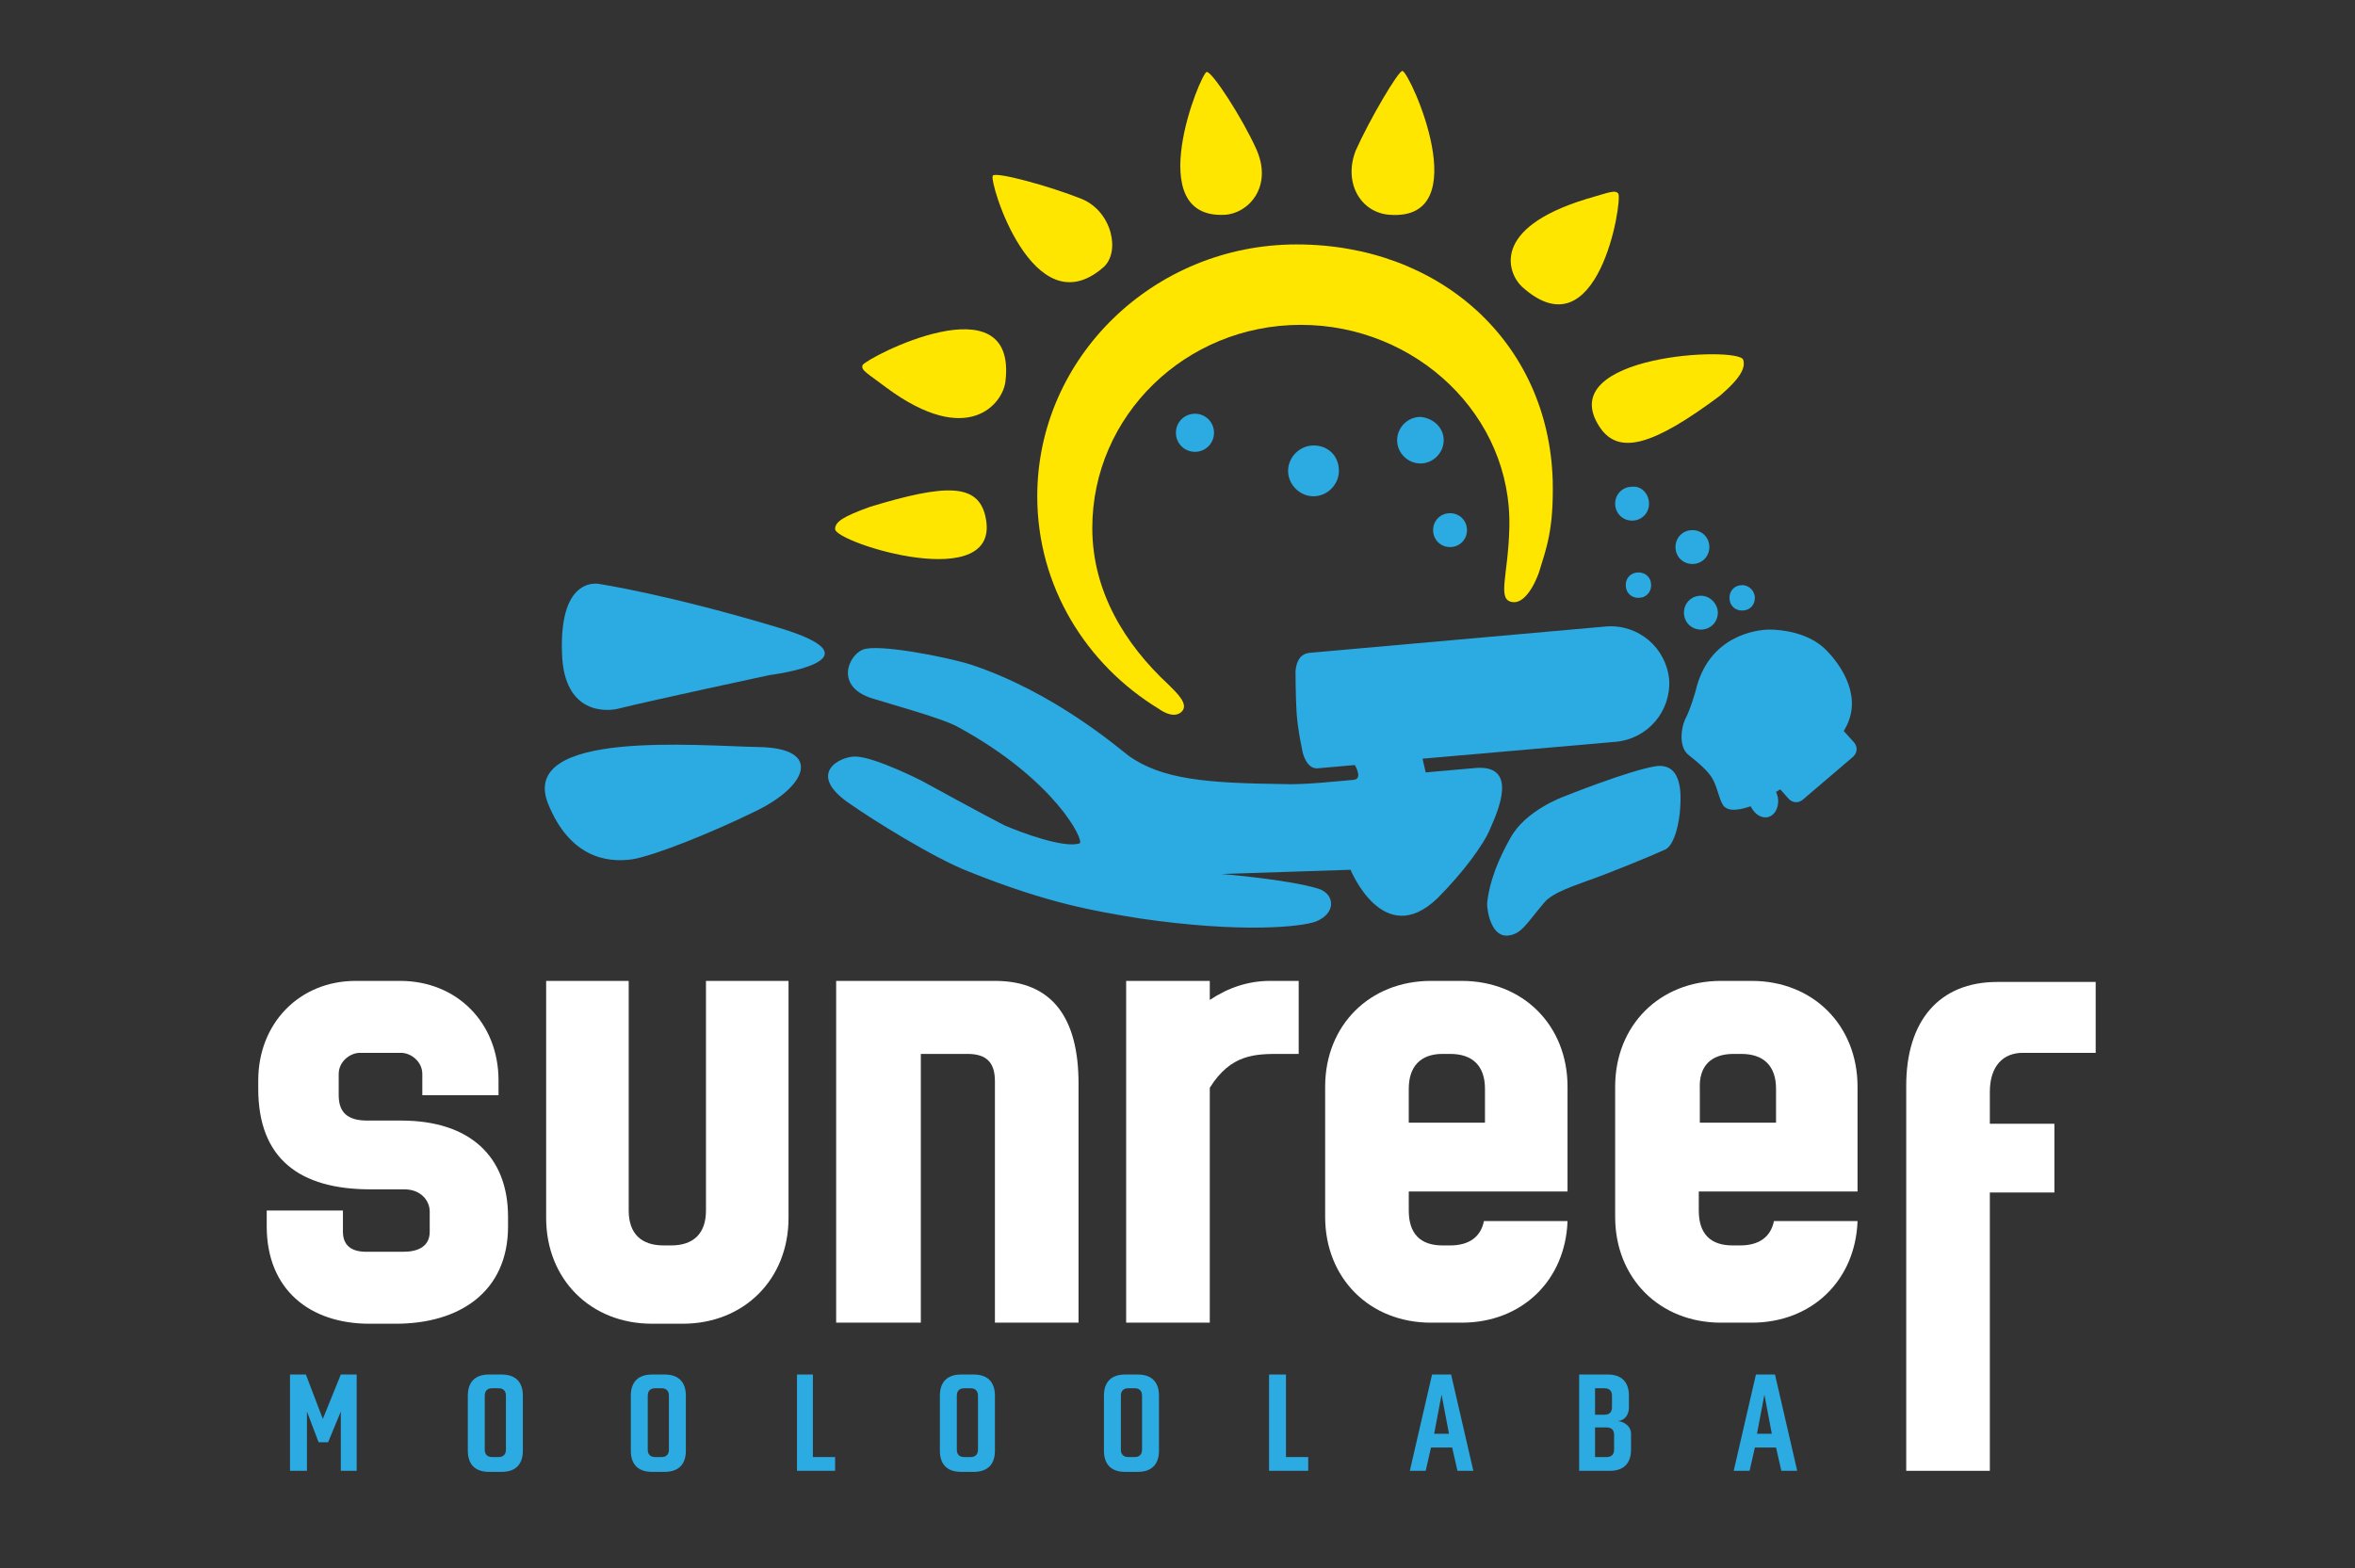
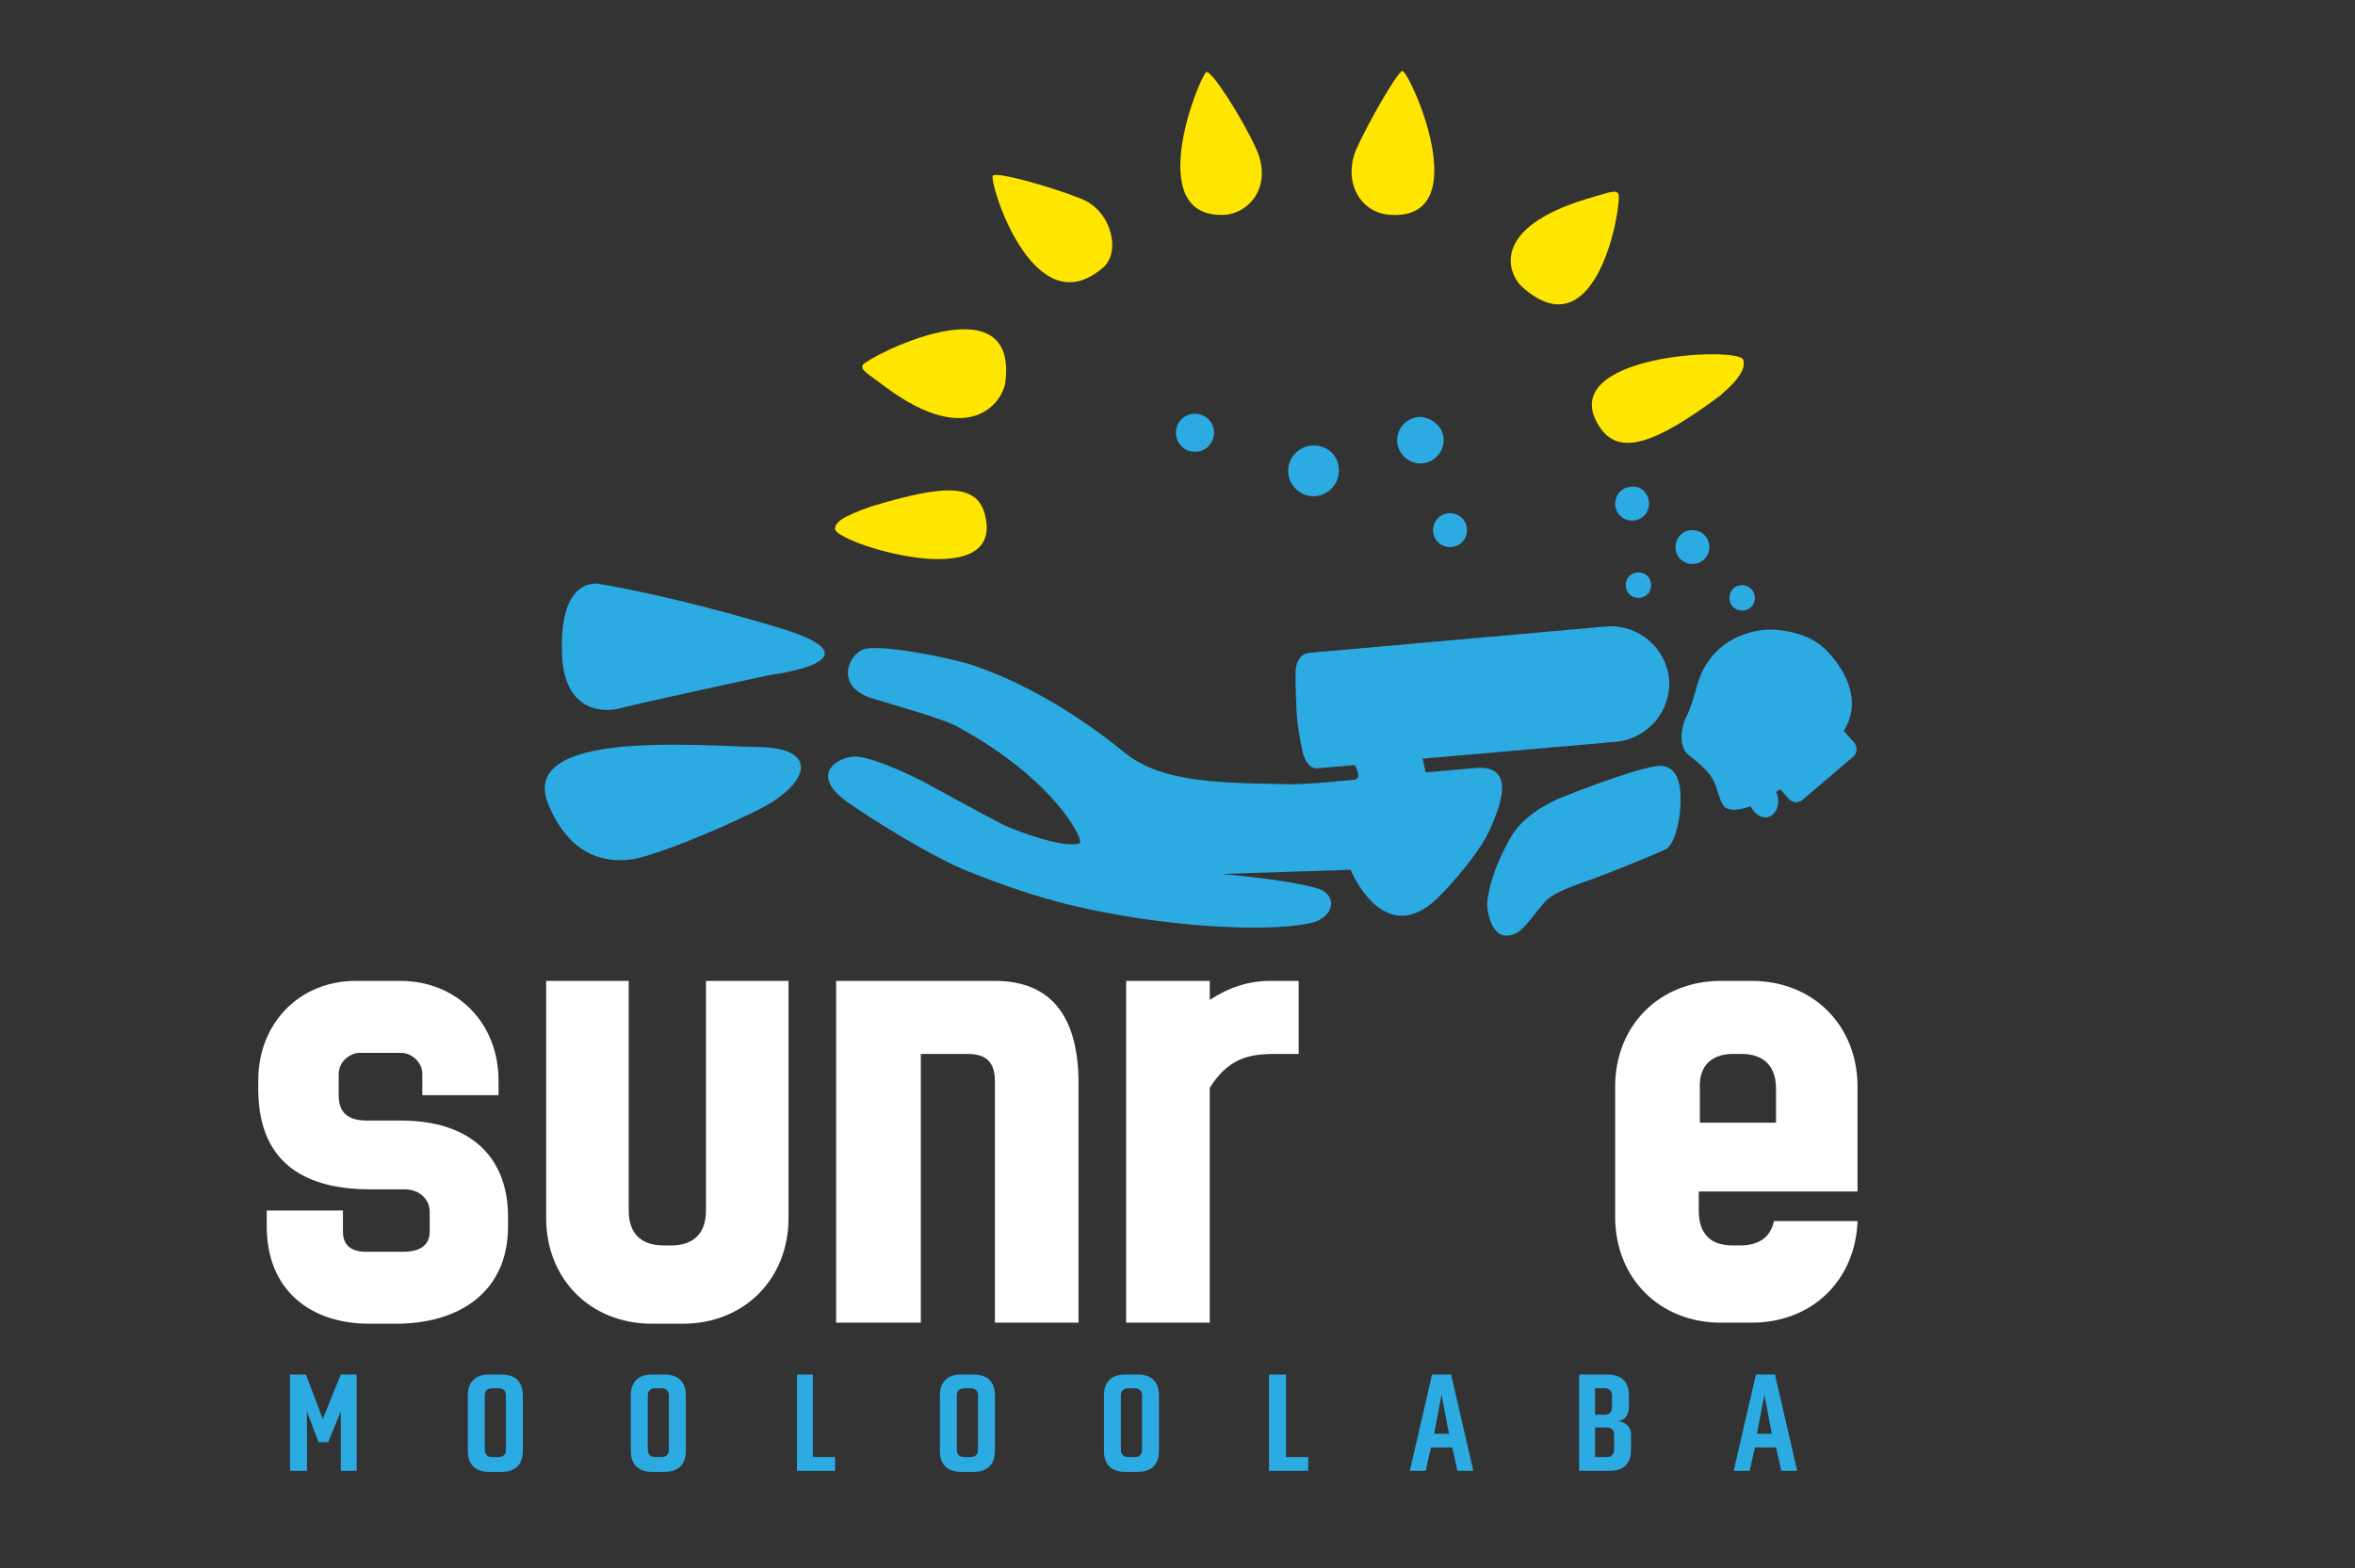
<svg xmlns="http://www.w3.org/2000/svg" version="1.1" id="Layer_1" x="0px" y="0px" viewBox="0 0 222.5 148.2" style="enable-background:new 0 0 222.5 148.2;" xml:space="preserve">
  <rect x="0" y="0" width="222.5" height="148.2" fill="#333333" stroke="none" />
  <style type="text/css">
	.st0{fill:#FFFFFF;}
	.st1{fill:#FEE600;}
	.st2{fill:#2BABE2;}
</style>
  <path class="st0" d="M37.8,92.7c5.4,0,9.3,4,9.3,9.4v1.4h-7.2v-2c0-1.2-1.1-2-2-2H34c-0.9,0-2,0.8-2,2v2c0,1.6,0.8,2.4,2.7,2.4h3.2  c6.5,0,10.1,3.4,10.1,9.1v0.9c0,6.2-4.6,9.2-10.6,9.2h-2.5c-5.6,0-9.7-3.2-9.7-9.2v-1.5h7.2v2c0,1.3,0.8,1.9,2.2,1.9h3.5  c1.4,0,2.5-0.5,2.5-1.9v-1.9c0-1-0.8-2.1-2.4-2.1h-3.2c-6.7,0-10.6-2.9-10.6-9.5v-0.8c0-5.4,3.9-9.4,9.2-9.4H37.8z" />
  <path class="st0" d="M74.5,115.1c0,5.8-4.2,10-10,10h-2.9c-5.8,0-10-4.2-10-10V92.7h7.8v21.7c0,2.2,1.2,3.3,3.3,3.3h0.7  c2.2,0,3.3-1.2,3.3-3.3V92.7h7.8V115.1z" />
  <path class="st0" d="M94,92.7c5.5,0,7.9,3.6,7.9,9.7V125H94v-22.8c0-1.7-0.7-2.6-2.6-2.6H87V125h-8V92.7H94z" />
  <path class="st1" d="M164.7,34c0.2,0.7-0.1,1.6-2.2,3.4c-6.3,4.7-9.6,5.7-11.4,2.9C146.7,33.5,164.3,32.7,164.7,34" />
  <path class="st1" d="M143.8,27.1c-1.3-1.2-3.1-5.5,6.1-8.3c2.1-0.6,2.7-0.9,3-0.5C153.3,19,151,33.6,143.8,27.1" />
  <path class="st1" d="M131.3,20.3c-2.8-0.2-4.4-3.1-3.2-6.1c1.3-2.9,4-7.5,4.4-7.5C133.2,6.8,139.6,20.9,131.3,20.3" />
  <path class="st1" d="M78.9,50c0-0.7,0.8-1.2,3.3-2.1c7.2-2.2,10.2-2.2,10.9,0.9C94.8,56.3,78.9,51.3,78.9,50" />
  <path class="st1" d="M95,36c-0.2,2.1-3.5,6.4-11.3,0.6c-1.7-1.3-2.4-1.6-2.2-2.1C81.9,33.8,96.1,26.4,95,36" />
  <path class="st1" d="M104.2,25.3c1.7-1.4,0.9-5.3-2-6.5c-3-1.2-8.1-2.6-8.4-2.2C93.4,17.1,97.6,31,104.2,25.3" />
  <path class="st1" d="M115.7,20.3c2.2-0.1,4.6-2.6,3-6.2c-1.3-2.9-4.2-7.4-4.7-7.3C113.4,7,107.8,20.7,115.7,20.3" />
  <path class="st2" d="M72.7,63.8c0,0,11.2-1.4,0.8-4.5c-10.3-3.1-16.8-4.1-16.8-4.1s-3.9-1-3.6,6.6c0.2,5.8,4.3,5.4,5.2,5.2  C61.5,66.2,72.7,63.8,72.7,63.8" />
  <path class="st2" d="M71.1,76.8c5.2-2.4,6.7-6.1,0.6-6.2C66,70.5,48.9,68.9,51.8,76c2,4.9,5.4,5.6,8,5.2  C62,80.8,67.2,78.7,71.1,76.8" />
  <path class="st2" d="M147.7,75.3c0,0-3.6,1.3-5,3.9c-1.7,3-2.1,5.1-2.2,6.2c0,0.7,0.4,3.3,2.1,3c1.2-0.2,1.6-1.1,3.3-3.1  c0.8-1,3.2-1.7,3.9-2c1.8-0.6,6.2-2.4,7.5-3c0.7-0.3,1.2-1.7,1.4-3.4c0.1-1.2,0.5-4.8-2.2-4.5C153.9,72.8,147.7,75.3,147.7,75.3" />
  <path class="st2" d="M134.4,71.7l18.3-1.6l0,0c3-0.3,5.2-2.9,5-5.9c-0.3-3-2.9-5.2-5.9-5l-28.1,2.5c-0.8,0.1-1.2,0.7-1.3,1.7  c0,0,0,2.3,0.1,3.9c0.1,1.7,0.6,3.9,0.6,3.9c0.3,1,0.8,1.5,1.5,1.4l3.4-0.3c0,0,0.8,1.3-0.1,1.4c-1.3,0.1-4.8,0.5-6.7,0.4  c-7.1-0.1-11.4-0.4-14.6-2.7c-0.8-0.6-7-6-14.9-8.6c-2.2-0.7-8.8-2-10.2-1.4c-1.4,0.6-2.6,3.5,0.9,4.6c1.9,0.6,6.7,1.9,8.1,2.7  c9.2,5,12,10.8,11.5,11c-1.4,0.5-5.5-1-7.1-1.7c-1.6-0.8-7.8-4.2-7.8-4.2s-4.3-2.2-6.2-2.3c-1.4-0.1-5,1.6-0.4,4.6  c1.7,1.2,7.7,5,11.1,6.3c7.5,3,11.8,3.7,16.1,4.4c9.6,1.4,15.2,0.8,16.6,0.3c2-0.8,1.8-2.6,0.3-3.1c-2.9-0.9-9.2-1.4-9.2-1.4  l12.2-0.4c0,0,3.1,7.6,8.2,2.7c2.4-2.4,4.4-5.1,5-6.6c0.7-1.6,2.8-6.2-1.6-5.7c-3.5,0.3-4.5,0.4-4.5,0.4L134.4,71.7" />
  <path class="st2" d="M160.2,65.3c1.2-5.2,5.7-5.8,7-5.8c1.2,0,3.7,0.3,5.3,1.9c1.6,1.6,3.5,4.6,1.8,7.5c0,0.1-0.1,0.1-0.1,0.2  c0,0,0.1,0.1,0.1,0.1l0.9,1c0.3,0.4,0.3,0.9-0.1,1.3l-4.8,4.1c-0.4,0.3-0.9,0.3-1.3-0.1l-0.8-0.9c-0.2,0.1-0.3,0.2-0.3,0.2  s0,0-0.1,0c0,0.1,0.1,0.2,0.1,0.3c0.3,0.9-0.1,1.9-0.8,2.1c-0.6,0.2-1.3-0.2-1.7-1c-0.9,0.3-2.1,0.6-2.6-0.1c-0.4-0.6-0.5-1.6-1-2.5  c-0.4-0.7-1.2-1.4-2.2-2.2c-1-0.7-0.8-2.5-0.4-3.4C159.7,67.1,160.2,65.3,160.2,65.3" />
  <path class="st2" d="M165.8,56.5c0,0.7-0.5,1.2-1.2,1.2s-1.2-0.5-1.2-1.2c0-0.7,0.5-1.2,1.2-1.2S165.8,55.9,165.8,56.5" />
-   <path class="st2" d="M162.3,57.9c0,0.9-0.7,1.6-1.6,1.6c-0.9,0-1.6-0.7-1.6-1.6c0-0.9,0.7-1.6,1.6-1.6  C161.6,56.3,162.3,57.1,162.3,57.9" />
  <path class="st2" d="M161.5,51.7c0,0.9-0.7,1.6-1.6,1.6c-0.9,0-1.6-0.7-1.6-1.6c0-0.9,0.7-1.6,1.6-1.6  C160.8,50.1,161.5,50.8,161.5,51.7" />
  <path class="st2" d="M156,55.3c0,0.7-0.5,1.2-1.2,1.2c-0.7,0-1.2-0.5-1.2-1.2c0-0.7,0.5-1.2,1.2-1.2C155.5,54.1,156,54.6,156,55.3" />
  <path class="st2" d="M155.8,47.6c0,0.9-0.7,1.6-1.6,1.6c-0.9,0-1.6-0.7-1.6-1.6c0-0.9,0.7-1.6,1.6-1.6  C155.1,45.9,155.8,46.7,155.8,47.6" />
  <path class="st2" d="M126.5,44.5c0,1.3-1.1,2.4-2.4,2.4c-1.3,0-2.4-1.1-2.4-2.4c0-1.3,1.1-2.4,2.4-2.4  C125.5,42.1,126.5,43.1,126.5,44.5" />
  <path class="st2" d="M136.4,41.6c0,1.2-1,2.2-2.2,2.2c-1.2,0-2.2-1-2.2-2.2c0-1.2,1-2.2,2.2-2.2C135.4,39.5,136.4,40.4,136.4,41.6" />
  <path class="st2" d="M114.7,40.9c0,1-0.8,1.8-1.8,1.8c-1,0-1.8-0.8-1.8-1.8c0-1,0.8-1.8,1.8-1.8C113.9,39.1,114.7,39.9,114.7,40.9" />
  <path class="st2" d="M138.6,50.1c0,0.9-0.7,1.6-1.6,1.6c-0.9,0-1.6-0.7-1.6-1.6c0-0.9,0.7-1.6,1.6-1.6  C137.9,48.5,138.6,49.2,138.6,50.1" />
-   <path class="st1" d="M142.6,49.9c0.3-10.6-8.8-19.2-19.7-19.2c-10.9,0-19.7,8.6-19.7,19.2c0,6,3.1,11,7.2,14.8  c0.8,0.8,2,1.9,1.2,2.6c-0.8,0.7-2.1-0.3-2.1-0.3C102.6,62.8,98,55.4,98,46.9c0-13.1,11-23.8,24.5-23.8c13.5,0,23.8,9.2,24.2,22.3  c0.1,4.7-0.6,6.4-1.3,8.7c0,0-1,3-2.5,2.8C141.4,56.7,142.5,54.4,142.6,49.9" />
  <path class="st0" d="M163.8,99.6h0.7c2.1,0,3.3,1.1,3.3,3.3v3.2h-7.2v-3.2C160.5,100.8,161.6,99.6,163.8,99.6 M175.5,112.6v-9.9  c0-5.8-4.2-10-10-10h-2.9c-5.8,0-10,4.2-10,10v9.8h0v2.5c0,5.8,4.2,10,10,10h2.9c5.7,0,9.8-4,10-9.6h-7.9c-0.3,1.5-1.4,2.3-3.2,2.3  h-0.7c-2.1,0-3.2-1.1-3.2-3.3v-1.8H175.5z" />
-   <path class="st0" d="M136.3,99.6h0.7c2.1,0,3.3,1.1,3.3,3.3v3.2h-7.2v-3.2C133.1,100.8,134.2,99.6,136.3,99.6 M148.1,112.6v-9.9  c0-5.8-4.2-10-10-10h-2.9c-5.8,0-10,4.2-10,10v9.8h0v2.5c0,5.8,4.2,10,10,10h2.9c5.7,0,9.8-4,10-9.6h-7.9c-0.3,1.5-1.4,2.3-3.2,2.3  h-0.7c-2.1,0-3.2-1.1-3.2-3.3v-1.8H148.1z" />
-   <path class="st0" d="M191.1,99.5c-1.8,0-3.1,1.2-3.1,3.7v3h6.1v6.5H188V139h-7.9v-36.4c0-6.1,3.1-9.8,8.6-9.8h9.3v6.7H191.1z" />
  <polygon class="st2" points="32.2,129.9 30.5,134.1 28.9,129.9 27.4,129.9 27.4,139 29,139 29,133.4 30.1,136.3 31,136.3   32.2,133.4 32.2,139 33.7,139 33.7,129.9 " />
  <path class="st2" d="M46.5,131.2c-0.4,0-0.7,0.2-0.7,0.7v5.1c0,0.4,0.2,0.7,0.7,0.7h0.6c0.4,0,0.7-0.2,0.7-0.7v-5.1  c0-0.4-0.2-0.7-0.7-0.7H46.5z M47.4,129.9c1.3,0,2,0.7,2,2v5.2c0,1.3-0.7,2-2,2h-1.2c-1.3,0-2-0.7-2-2v-5.2c0-1.3,0.7-2,2-2H47.4z" />
  <path class="st2" d="M61.9,131.2c-0.4,0-0.7,0.2-0.7,0.7v5.1c0,0.4,0.2,0.7,0.7,0.7h0.6c0.4,0,0.7-0.2,0.7-0.7v-5.1  c0-0.4-0.2-0.7-0.7-0.7H61.9z M62.8,129.9c1.3,0,2,0.7,2,2v5.2c0,1.3-0.7,2-2,2h-1.2c-1.3,0-2-0.7-2-2v-5.2c0-1.3,0.7-2,2-2H62.8z" />
  <polygon class="st2" points="75.3,129.9 75.3,139 78.9,139 78.9,137.7 76.8,137.7 76.8,129.9 " />
  <path class="st2" d="M91.1,131.2c-0.4,0-0.7,0.2-0.7,0.7v5.1c0,0.4,0.2,0.7,0.7,0.7h0.6c0.4,0,0.7-0.2,0.7-0.7v-5.1  c0-0.4-0.2-0.7-0.7-0.7H91.1z M92,129.9c1.3,0,2,0.7,2,2v5.2c0,1.3-0.7,2-2,2h-1.2c-1.3,0-2-0.7-2-2v-5.2c0-1.3,0.7-2,2-2H92z" />
  <path class="st2" d="M106.6,131.2c-0.4,0-0.7,0.2-0.7,0.7v5.1c0,0.4,0.2,0.7,0.7,0.7h0.6c0.4,0,0.7-0.2,0.7-0.7v-5.1  c0-0.4-0.2-0.7-0.7-0.7H106.6z M107.5,129.9c1.3,0,2,0.7,2,2v5.2c0,1.3-0.7,2-2,2h-1.2c-1.3,0-2-0.7-2-2v-5.2c0-1.3,0.7-2,2-2H107.5  z" />
  <polygon class="st2" points="119.9,129.9 119.9,139 123.6,139 123.6,137.7 121.5,137.7 121.5,129.9 " />
  <path class="st2" d="M136.2,131.8l0.7,3.7h-1.4L136.2,131.8z M135.3,129.9l-2.1,9.1h1.5l0.5-2.2h2l0.5,2.2h1.5l-2.1-9.1H135.3z" />
  <path class="st2" d="M150.7,137.7h1.1c0.4,0,0.7-0.2,0.7-0.7v-1.4c0-0.4-0.2-0.7-0.7-0.7h-1.1V137.7z M150.7,133.7h0.9  c0.4,0,0.7-0.2,0.7-0.7v-1.1c0-0.4-0.2-0.7-0.7-0.7h-0.9V133.7z M151.9,129.9c1.3,0,2,0.7,2,2v1.1c0,0.9-0.6,1.3-1.1,1.3  c0.5,0,1.3,0.4,1.3,1.2v1.5c0,1.3-0.7,2-2,2h-2.9v-9.1H151.9z" />
  <path class="st2" d="M166.7,131.8l0.7,3.7H166L166.7,131.8z M165.9,129.9l-2.1,9.1h1.5l0.5-2.2h2l0.5,2.2h1.5l-2.1-9.1H165.9z" />
  <path class="st0" d="M120,92.7c-2,0-3.9,0.6-5.7,1.8v-1.8h-7.9V125h7.9v-20.2v-2c2-3.2,4.3-3.2,6.7-3.2h1.7v-6.9H120z" />
</svg>